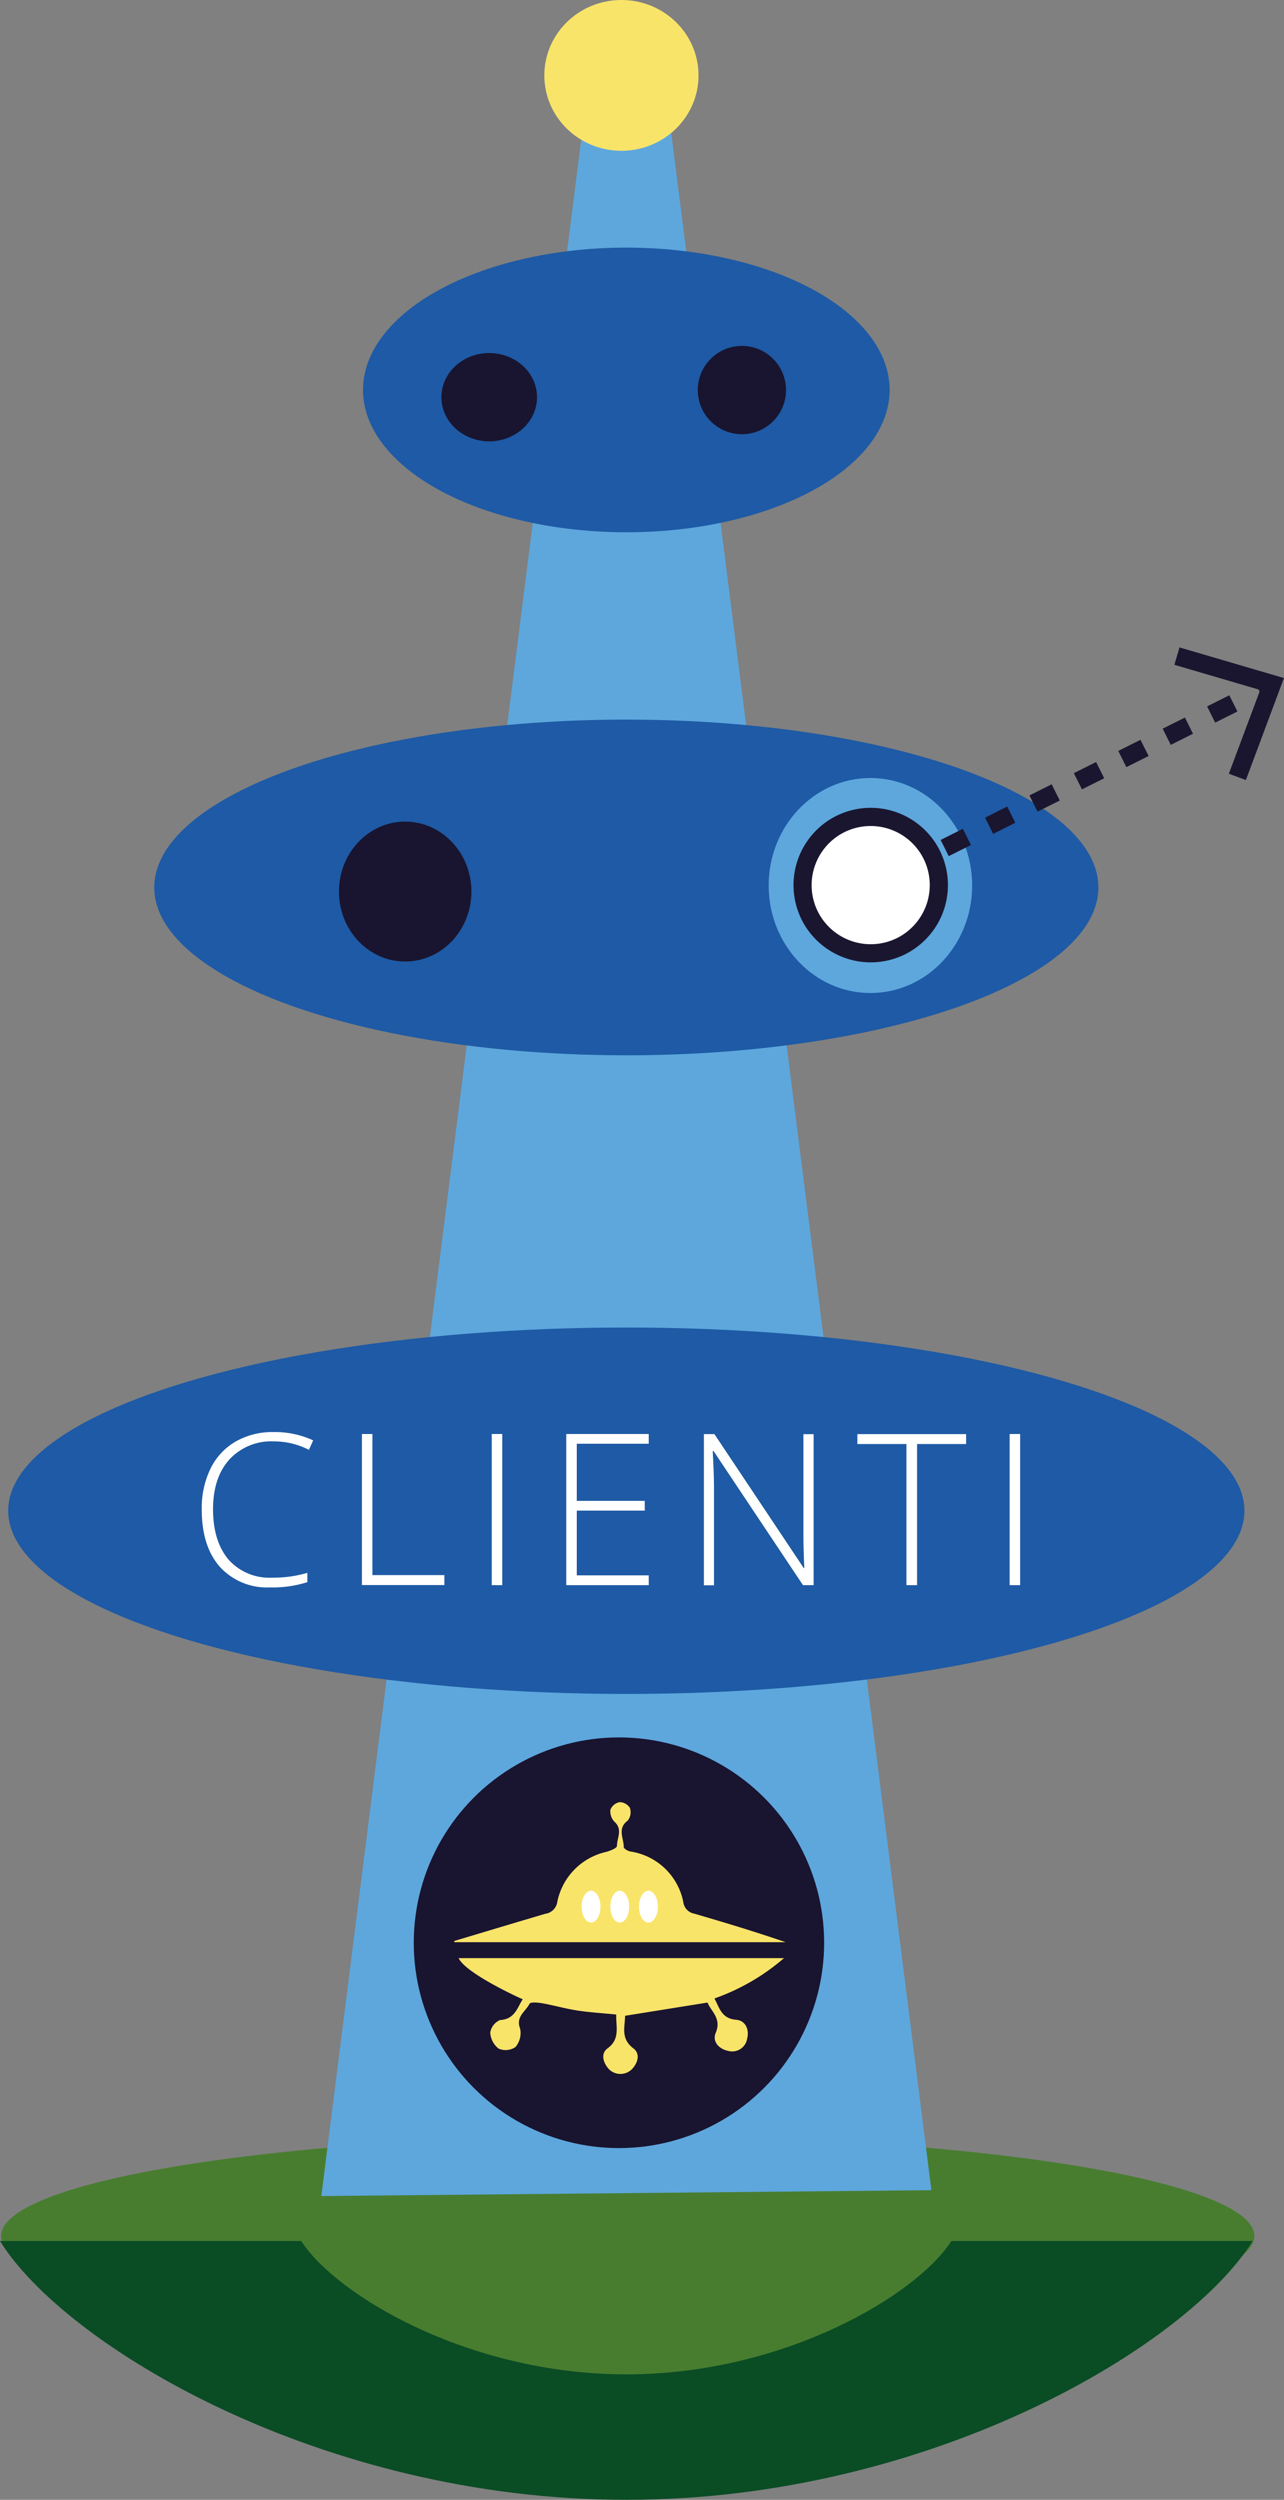
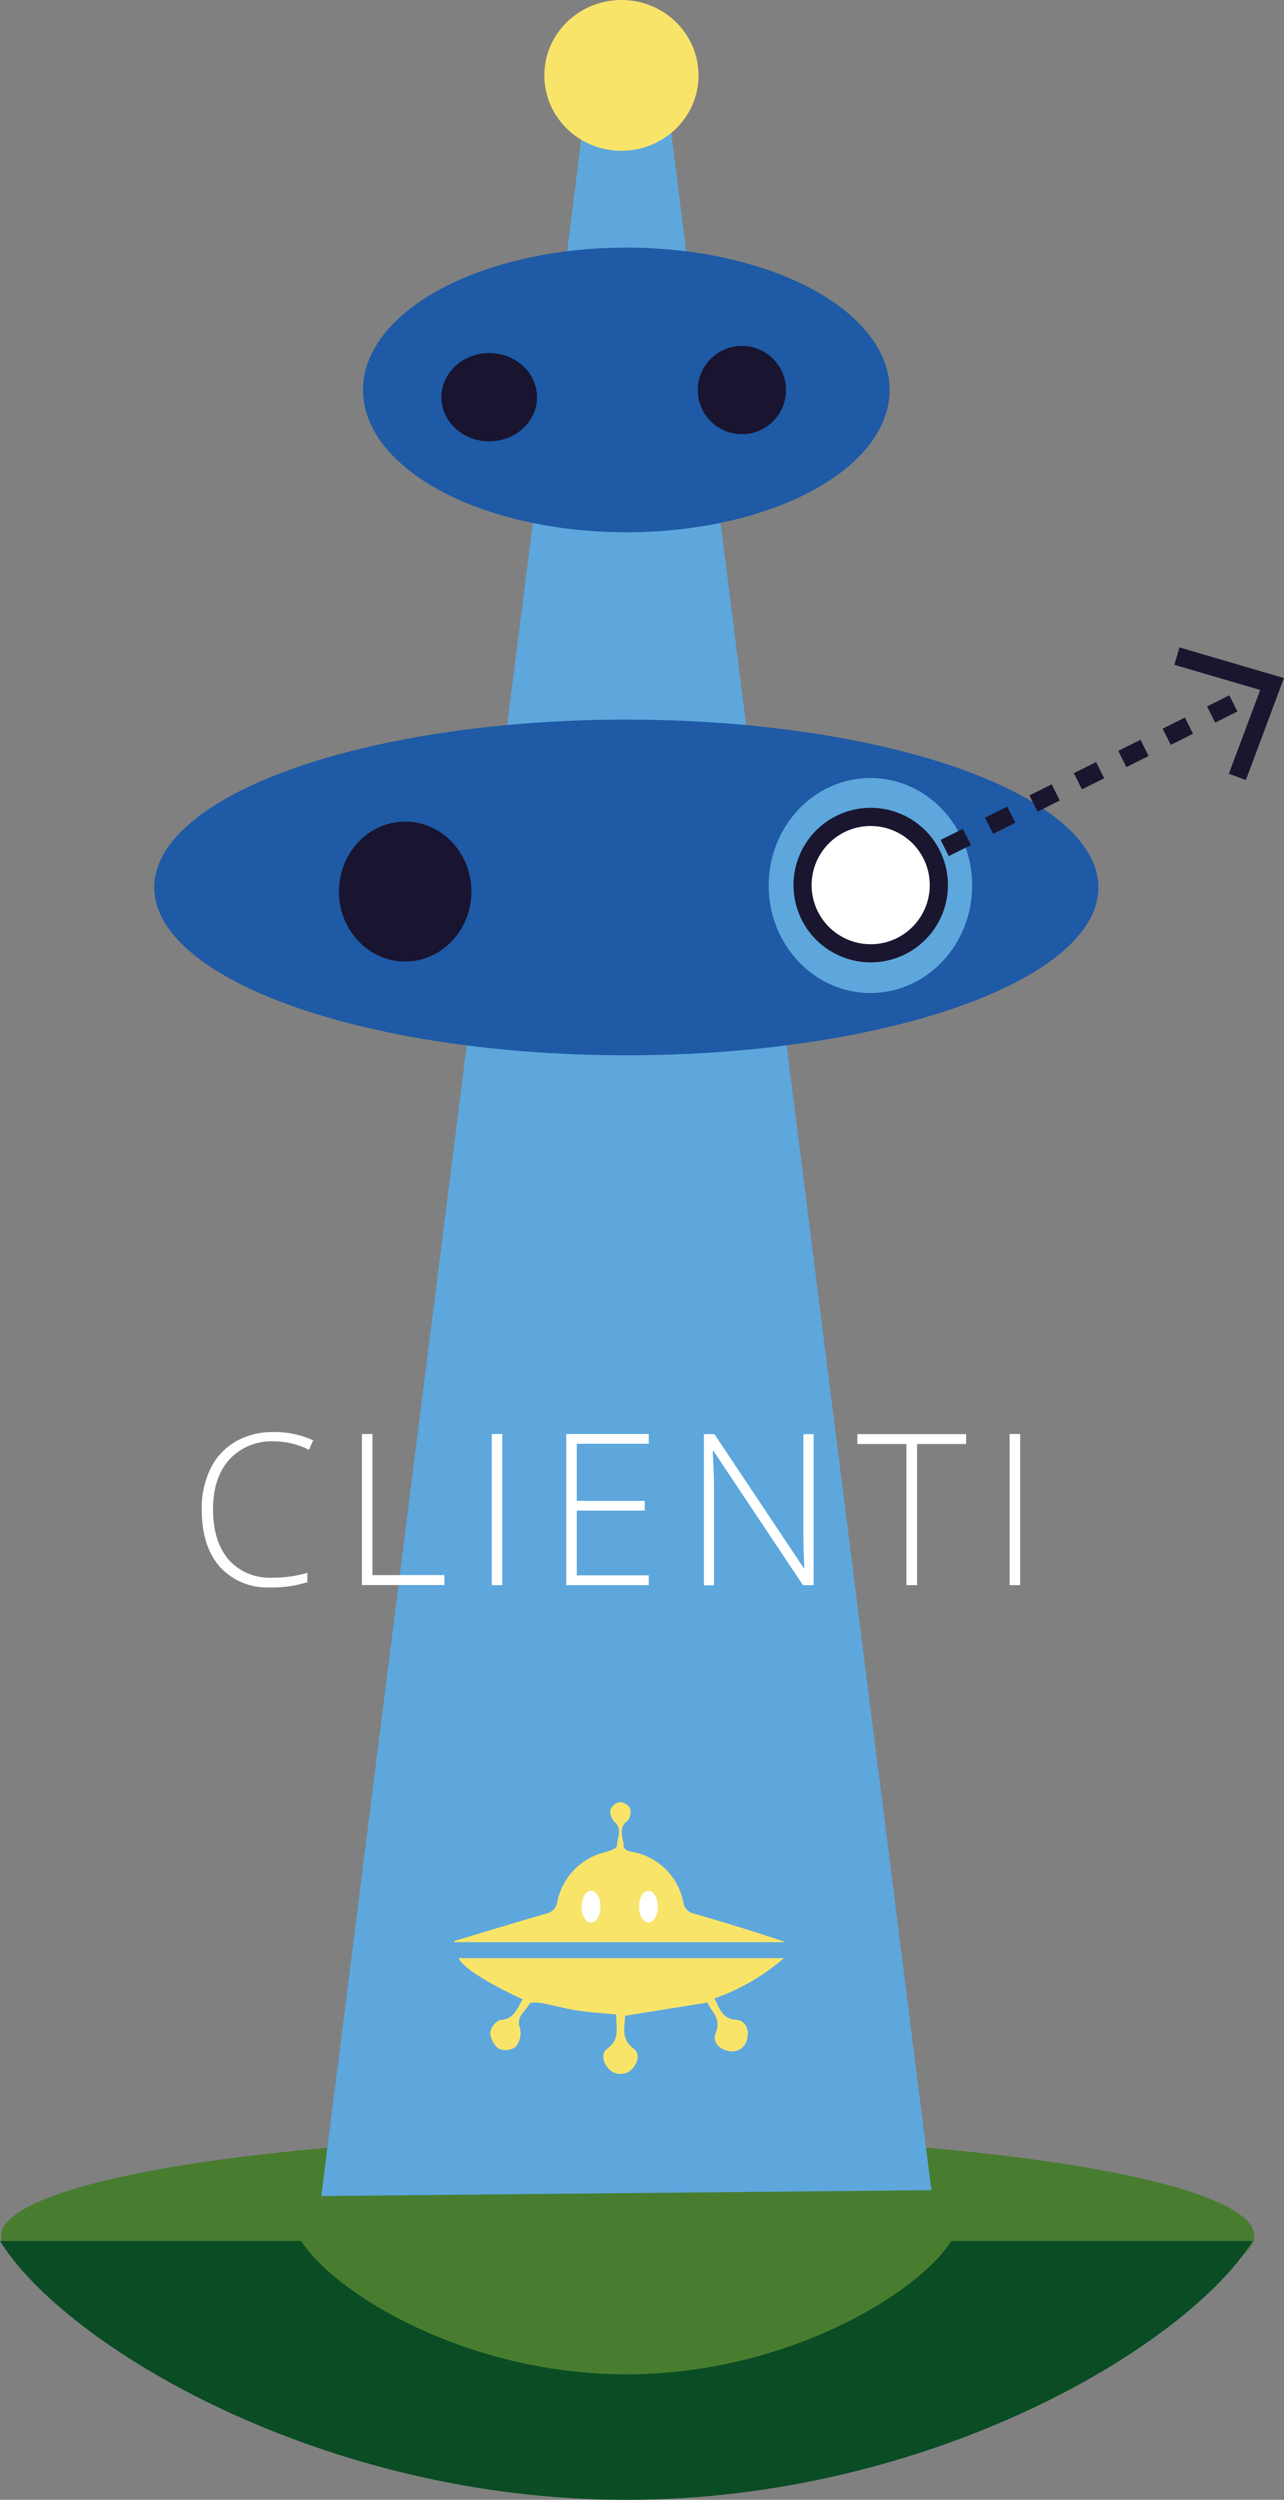
<svg xmlns="http://www.w3.org/2000/svg" id="antenne_dati_ITA" data-name="antenne dati ITA" viewBox="0 0 212.51 413.43">
  <rect x="0" y="0" width="212.51" height="413.43" fill="#808080" stroke="none" />
  <defs>
    <style>.cls-1{fill:#487d30;}.cls-2{fill:#0a4c24;}.cls-3{fill:#5da7dd;}.cls-4{fill:#1e5aa5;}.cls-5{fill:#f9e46a;}.cls-6{fill:#19142f;}.cls-7{fill:#1a162f;}.cls-8{fill:#fff;}</style>
  </defs>
  <title>clienti</title>
  <ellipse class="cls-1" cx="103.89" cy="369.79" rx="103.71" ry="16.61" />
  <path class="cls-2" d="M-741.9,7830.54c10.63,17.17,53,42.8,103.66,42.8s93-25.63,103.66-42.8H-741.9Z" transform="translate(741.9 -7459.91)" />
  <polygon class="cls-3" points="53.18 363.19 154.15 362.22 110.99 21.15 96.34 21.94 53.18 363.19" />
  <ellipse class="cls-4" cx="103.66" cy="64.49" rx="43.58" ry="23.54" />
  <ellipse class="cls-4" cx="103.66" cy="146.77" rx="78.13" ry="27.76" />
  <ellipse class="cls-5" cx="102.85" cy="12.47" rx="12.76" ry="12.47" />
-   <ellipse class="cls-4" cx="103.66" cy="249.85" rx="102.3" ry="30.3" />
  <ellipse class="cls-6" cx="67.06" cy="147.45" rx="10.96" ry="11.57" />
  <ellipse class="cls-3" cx="144.06" cy="146.45" rx="16.84" ry="17.78" />
  <ellipse class="cls-6" cx="80.97" cy="65.69" rx="7.91" ry="7.3" />
  <circle class="cls-6" cx="122.79" cy="64.51" r="7.3" />
-   <circle class="cls-6" cx="102.44" cy="321.3" r="33.96" />
  <path class="cls-1" d="M-692.18,7830.32c5.53,8.93,27.58,22.27,53.94,22.27s48.41-13.34,53.94-22.27H-692.18Z" transform="translate(741.9 -7459.91)" />
  <rect class="cls-7" x="-598.47" y="7604.63" width="2" height="3" transform="translate(-2728.91 -6921.6) rotate(-26.62)" />
  <path class="cls-7" d="M-592.23,7605.18l-1.34-2.68,3.68-1.84,1.34,2.68Zm7.35-3.68-1.34-2.68,3.68-1.84,1.34,2.68Zm7.35-3.68-1.34-2.68,3.67-1.84,1.34,2.68Zm7.35-3.68-1.34-2.68,3.68-1.84,1.34,2.68Zm7.35-3.68-1.34-2.68,3.68-1.84,1.34,2.68Zm7.35-3.68-1.34-2.68,3.68-1.84,1.34,2.68Zm7.35-3.68-1.34-2.68,3.68-1.84,1.34,2.68Zm7.35-3.68-1.34-2.68,3.68-1.84,1.34,2.68Z" transform="translate(741.9 -7459.91)" />
-   <rect class="cls-7" x="-534.2" y="7572.45" width="2" height="3" transform="translate(-2707.69 -6896.22) rotate(-26.62)" />
  <circle class="cls-8" cx="-597.79" cy="7606.29" r="11.28" transform="translate(-2726.72 -6922.67) rotate(-26.6)" />
  <path class="cls-7" d="M-592.07,7617.72a12.79,12.79,0,0,0,5.71-17.15,12.79,12.79,0,0,0-17.15-5.71,12.79,12.79,0,0,0-5.71,17.15,12.79,12.79,0,0,0,17.15,5.71h0Zm-10.1-20.17a9.79,9.79,0,0,1,13.12,4.37,9.79,9.79,0,0,1-4.37,13.12,9.79,9.79,0,0,1-13.12-4.37,9.79,9.79,0,0,1,4.37-13.12h0Z" transform="translate(741.9 -7459.91)" />
  <polygon class="cls-7" points="206.2 129.01 203.38 127.96 208.57 114.11 194.37 109.95 195.21 107.07 212.5 112.14 206.2 129.01" />
  <path class="cls-8" d="M-696.54,7698.29a9.44,9.44,0,0,0-7.4,3q-2.7,3-2.7,8.24t2.55,8.3a9.08,9.08,0,0,0,7.28,3,19.73,19.73,0,0,0,5.78-.8v1.54a18.82,18.82,0,0,1-6.19.87,10.52,10.52,0,0,1-8.29-3.4q-3-3.4-3-9.5a14.9,14.9,0,0,1,1.44-6.72,10.45,10.45,0,0,1,4.15-4.49,12.26,12.26,0,0,1,6.3-1.58,15.14,15.14,0,0,1,6.55,1.37l-0.7,1.57A12.7,12.7,0,0,0-696.54,7698.29Z" transform="translate(741.9 -7459.91)" />
  <path class="cls-8" d="M-682,7722.07v-25h1.74v23.34h11.91v1.64H-682Z" transform="translate(741.9 -7459.91)" />
  <path class="cls-8" d="M-660.51,7722.07v-25h1.74v25h-1.74Z" transform="translate(741.9 -7459.91)" />
  <path class="cls-8" d="M-634.53,7722.07h-13.65v-25h13.65v1.61h-11.91v9.45h11.25v1.61h-11.25v10.71h11.91v1.61Z" transform="translate(741.9 -7459.91)" />
  <path class="cls-8" d="M-607.21,7722.07H-609l-14.8-22.18h-0.14q0.21,4,.21,6v16.2h-1.67v-25h1.74l14.78,22.15h0.1q-0.15-3.08-.15-5.84v-16.3h1.69v25Z" transform="translate(741.9 -7459.91)" />
  <path class="cls-8" d="M-590.12,7722.07h-1.76v-23.34H-600v-1.64h18v1.64h-8.12v23.34Z" transform="translate(741.9 -7459.91)" />
  <path class="cls-8" d="M-574.8,7722.07v-25h1.74v25h-1.74Z" transform="translate(741.9 -7459.91)" />
  <path class="cls-5" d="M-666,7783.75h53.86a35.72,35.72,0,0,1-11.51,6.67c0.85,1.63,1.2,3.34,3.6,3.53,1.5,0.12,2.21,1.57,1.8,3.15a2.5,2.5,0,0,1-3.11,2c-1.55-.3-2.7-1.55-2.08-3,1-2.38-.77-3.52-1.36-5l-13.65,2.19c0,1.78-.79,3.75,1.38,5.39,1.17,0.88.77,2.41-.28,3.48a2.7,2.7,0,0,1-3.73,0c-1-1.07-1.45-2.61-.27-3.48,2.13-1.56,1.38-3.53,1.44-5.6-2.17-.22-4.31-0.34-6.41-0.66-1.93-.29-3.83-0.84-5.76-1.19-0.73-.13-2-0.25-2.18.06-0.62,1.29-2.33,2.11-1.56,4.11a3.57,3.57,0,0,1-.77,3.06,2.89,2.89,0,0,1-2.78.26,3.56,3.56,0,0,1-1.39-2.66,2.71,2.71,0,0,1,1.63-2.07c2.46-.13,2.85-2.09,3.75-3.44C-655.41,7790.58-664.79,7786.34-666,7783.75Z" transform="translate(741.9 -7459.91)" />
  <path class="cls-5" d="M-666.66,7780.9c5-1.5,10-3,15-4.48a2.32,2.32,0,0,0,2-2,10.63,10.63,0,0,1,8.07-8.23c0.67-.19,1.79-0.61,1.8-1,0-1.31,1-2.74-.42-4a2.47,2.47,0,0,1-.66-2,2.07,2.07,0,0,1,1.51-1.23,2.06,2.06,0,0,1,1.7.92A2.22,2.22,0,0,1-638,7761c-1.81,1.33-.62,3-0.66,4.48a2,2,0,0,0,1.22.66,10.5,10.5,0,0,1,8.63,8.34,2.21,2.21,0,0,0,1.79,1.91c5.07,1.48,10.12,3,15.16,4.73h-54.85v-0.22Z" transform="translate(741.9 -7459.91)" />
  <ellipse class="cls-8" cx="97.82" cy="315.33" rx="1.56" ry="2.63" />
-   <ellipse class="cls-8" cx="102.57" cy="315.33" rx="1.56" ry="2.63" />
  <ellipse class="cls-8" cx="107.32" cy="315.33" rx="1.56" ry="2.63" />
</svg>